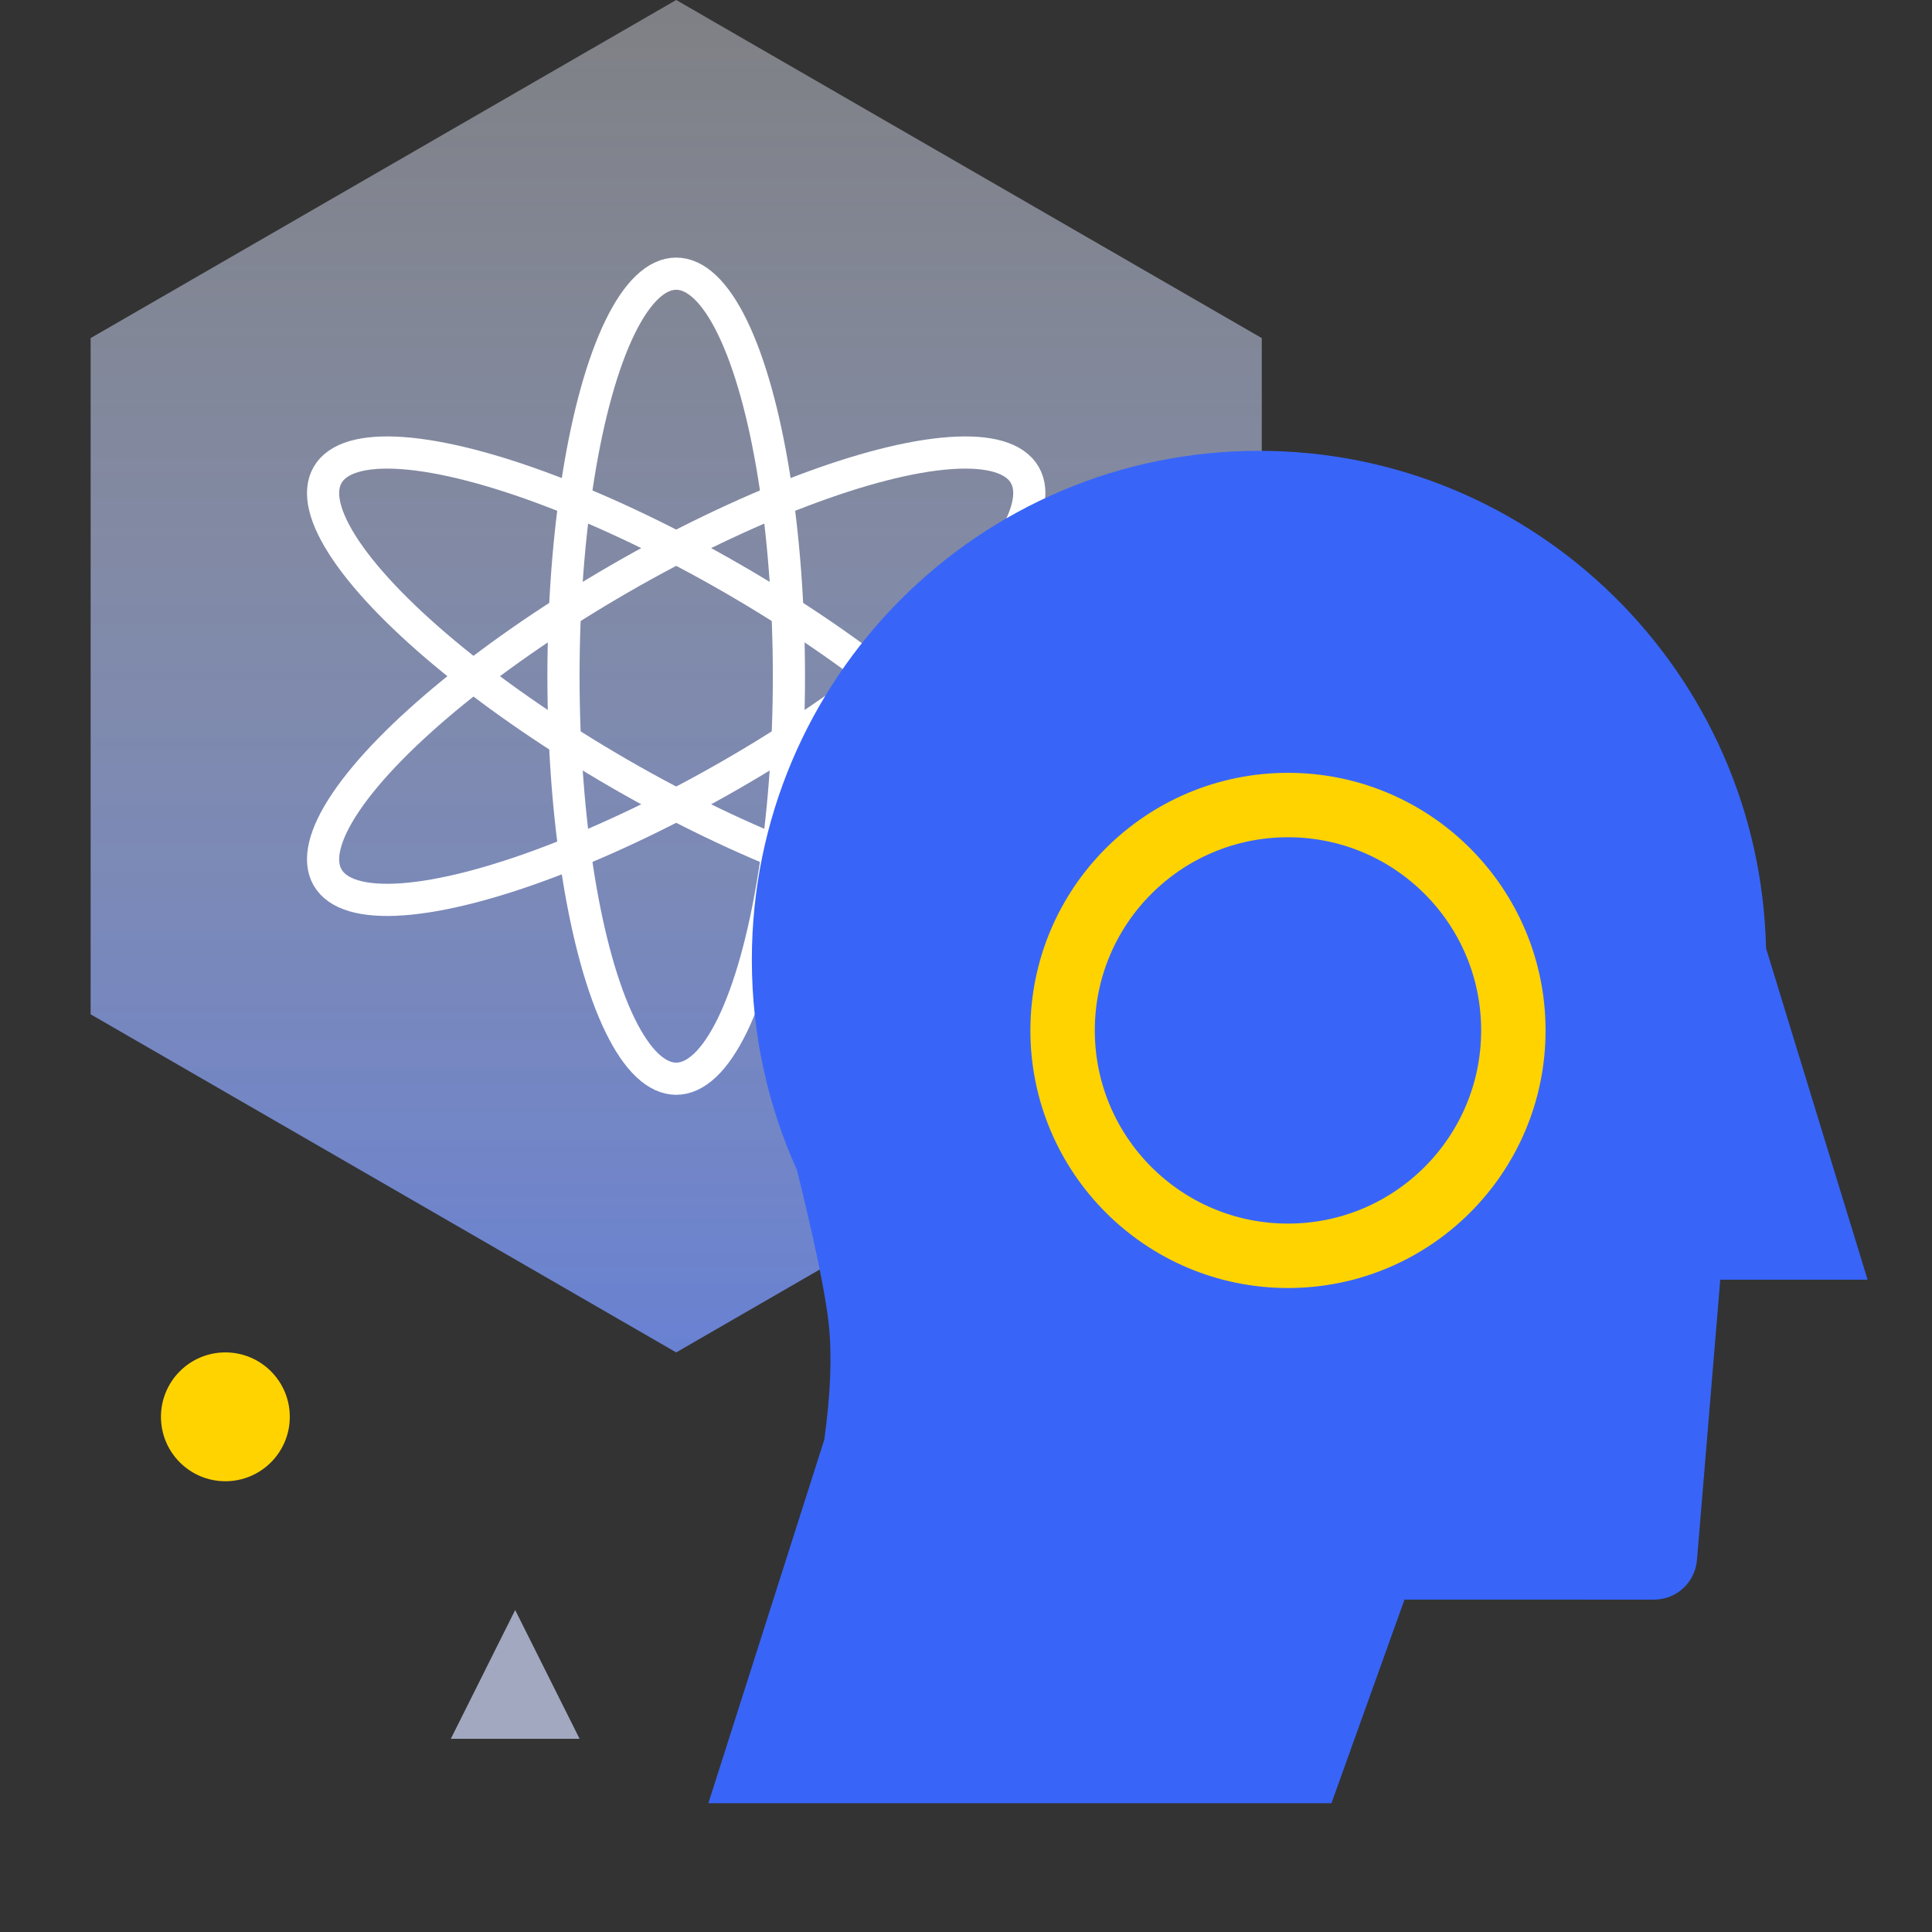
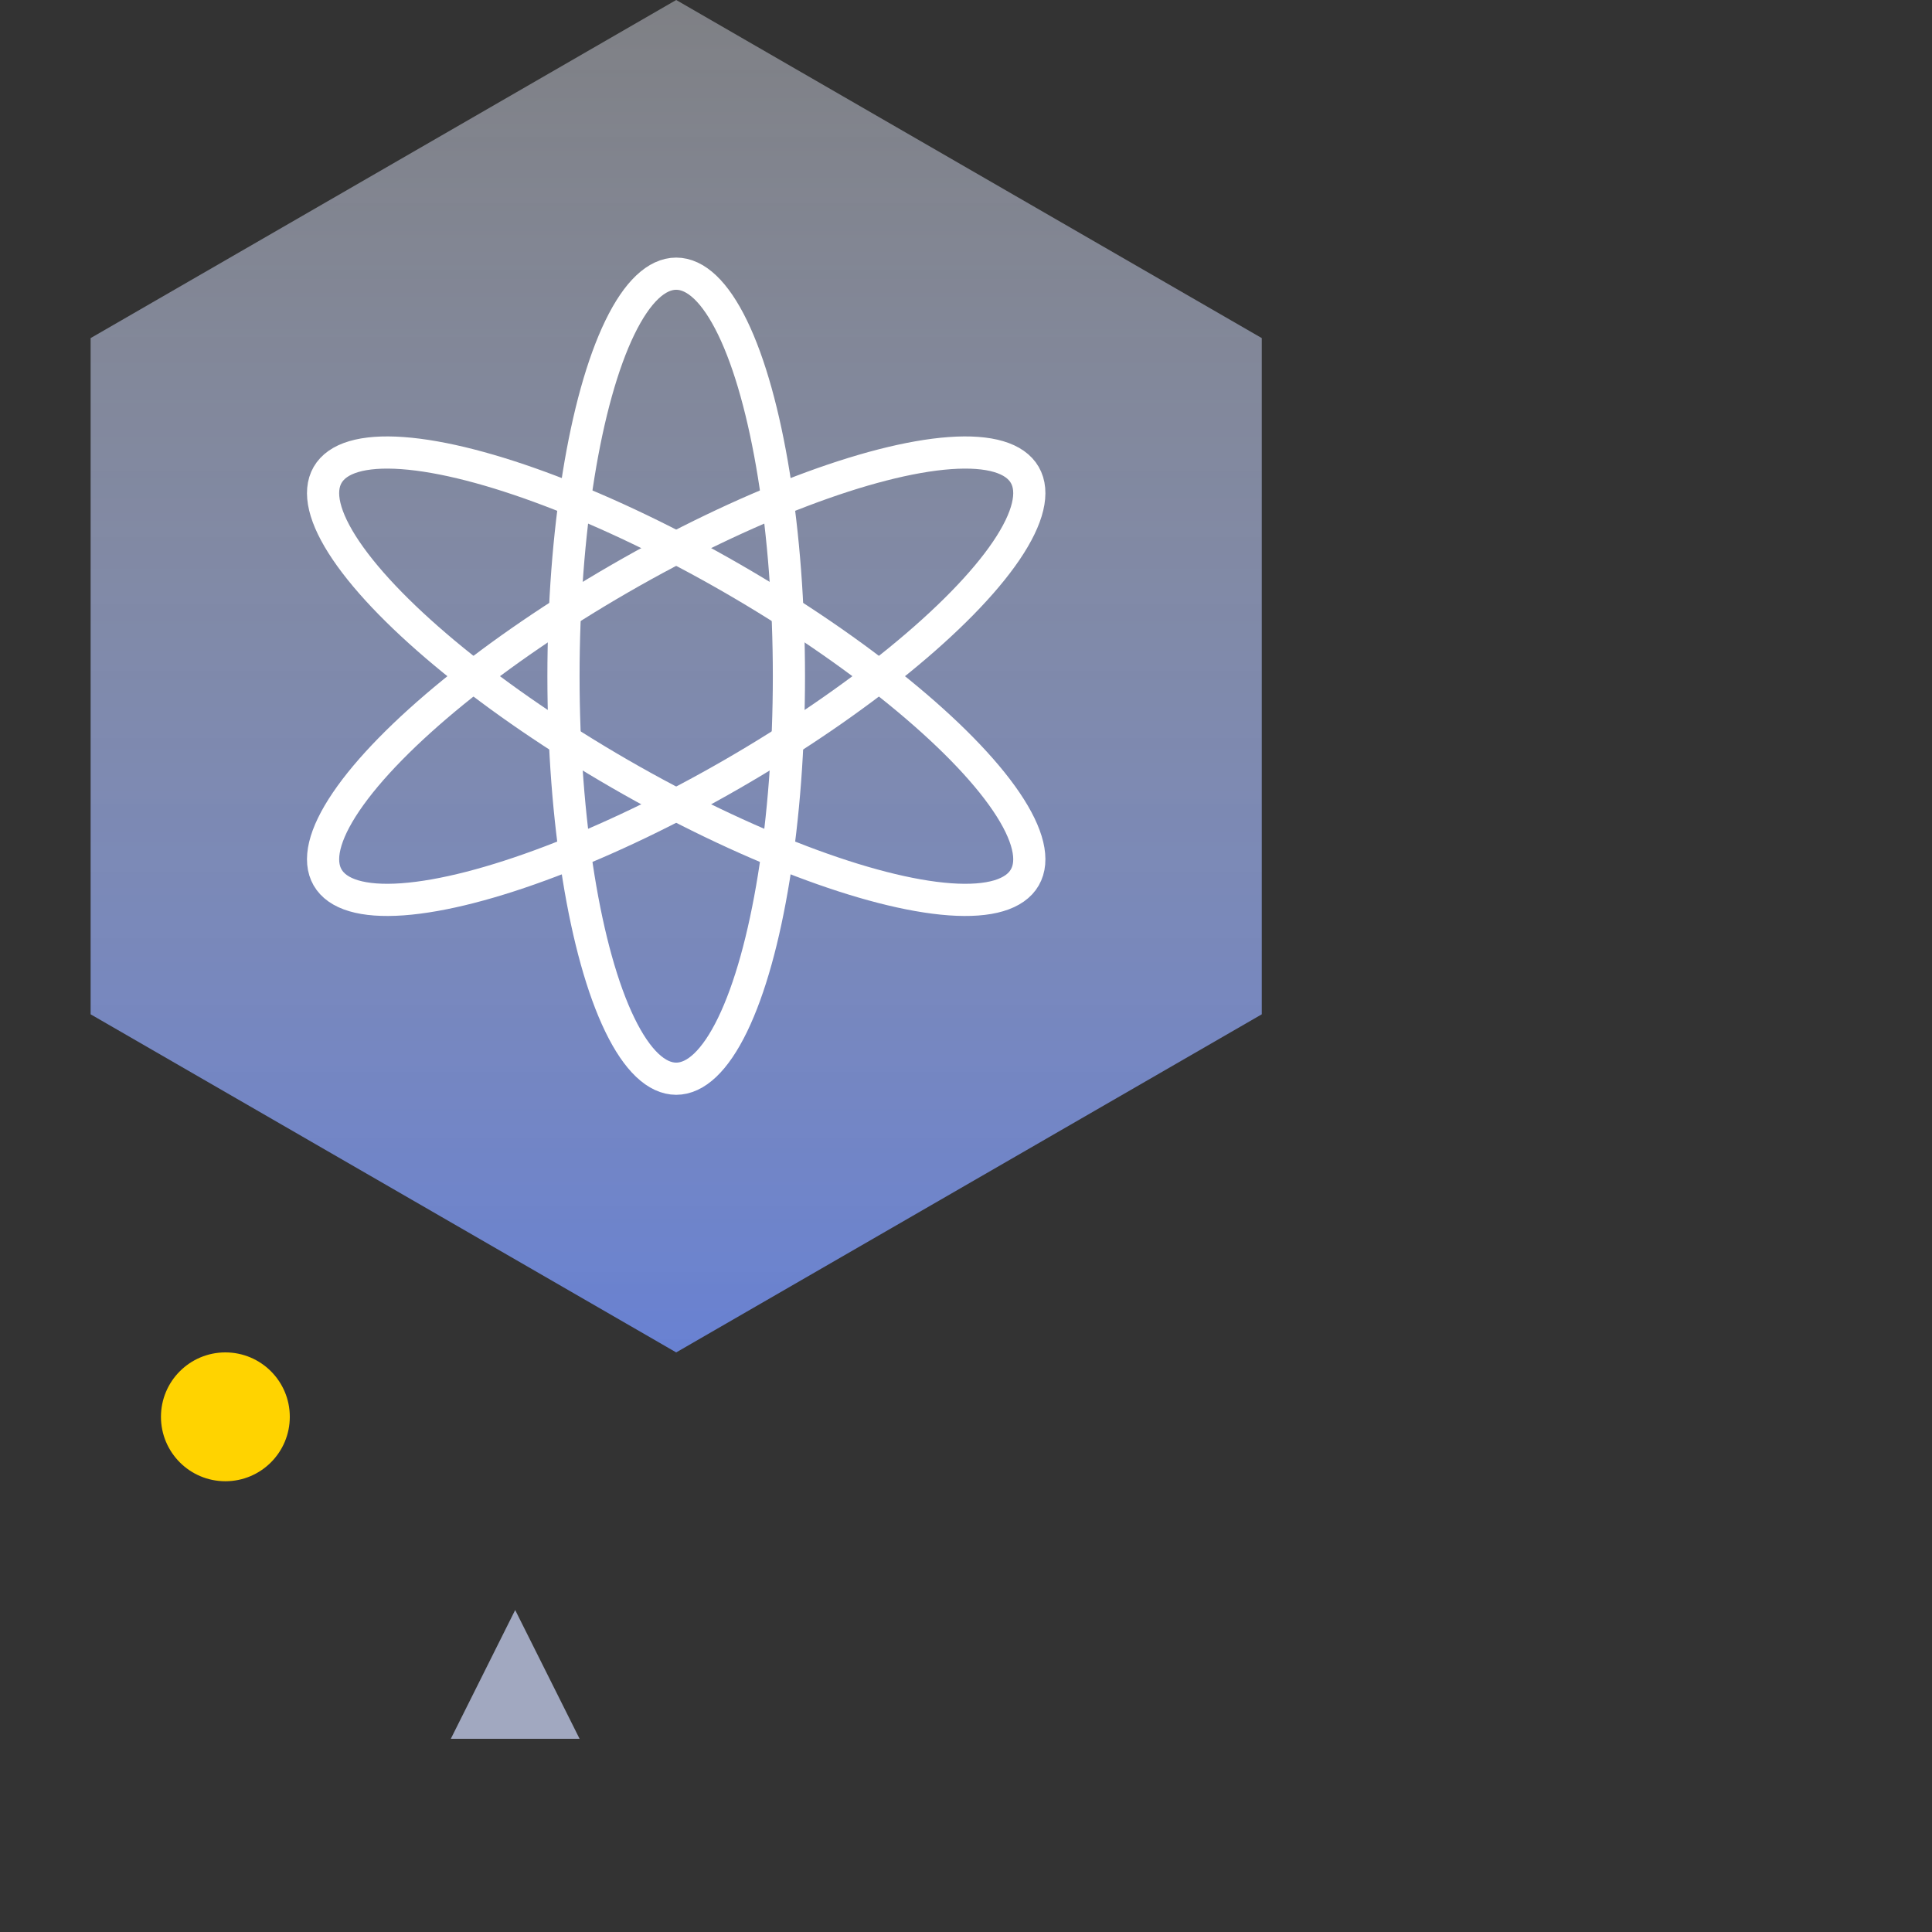
<svg xmlns="http://www.w3.org/2000/svg" width="32px" height="32px" viewBox="0 0 32 32" version="1.1">
  <rect x="0" y="0" width="32" height="32" fill="#333333" stroke="none" />
  <title>鉴权体系icon</title>
  <defs>
    <linearGradient x1="50%" y1="-12.127%" x2="50%" y2="149.668%" id="linearGradient-1">
      <stop stop-color="#FFFFFF" stop-opacity="0.35" offset="0%" />
      <stop stop-color="#3865F8" offset="100%" />
    </linearGradient>
  </defs>
  <g id="首页" stroke="none" stroke-width="1" fill="none" fill-rule="evenodd">
    <g id="6" transform="translate(-32, -686)">
      <g id="iso认证备份" transform="translate(16, 670)">
        <g id="鉴权体系icon" transform="translate(16, 16)">
          <polygon id="多边形" fill="url(#linearGradient-1)" points="11.2 0 20.899 5.6 20.899 16.8 11.2 22.4 1.501 16.8 1.501 5.6" />
          <ellipse id="椭圆形" stroke="#FFFFFF" stroke-width="0.533" cx="11.2" cy="11.2" rx="1.867" ry="6.667" />
          <ellipse id="椭圆形" stroke="#FFFFFF" stroke-width="0.533" transform="translate(11.2, 11.2) rotate(-60) translate(-11.2, -11.2) " cx="11.2" cy="11.2" rx="1.867" ry="6.667" />
          <ellipse id="椭圆形" stroke="#FFFFFF" stroke-width="0.533" transform="translate(11.2, 11.2) rotate(-300) translate(-11.2, -11.2) " cx="11.2" cy="11.2" rx="1.867" ry="6.667" />
-           <path d="M21.813,7.467 C26.453,7.467 30.213,11.241 30.213,15.897 C30.213,17.137 29.947,18.314 29.468,19.374 L29.493,19.269 C29.177,20.539 28.992,21.431 28.938,21.945 C28.884,22.458 28.909,23.092 29.013,23.845 L30.933,29.867 L20.613,29.867 L19.403,26.494 L15.271,26.495 C14.899,26.495 14.59,26.21 14.559,25.839 L14.173,21.196 L11.733,21.196 L13.415,15.706 C13.517,11.138 17.238,7.467 21.813,7.467 Z" id="形状结合" fill="#3865F8" transform="translate(21.333, 18.667) scale(-1, 1) translate(-21.333, -18.667) " />
-           <circle id="椭圆形" stroke="#FFD300" stroke-width="1.067" cx="21.333" cy="17.067" r="3.733" />
          <circle id="椭圆形" fill="#FFD300" cx="3.733" cy="23.467" r="1.067" />
          <polygon id="三角形" fill="#A1A8C0" points="8.533 26.667 9.6 28.8 7.467 28.8" />
        </g>
      </g>
    </g>
  </g>
</svg>